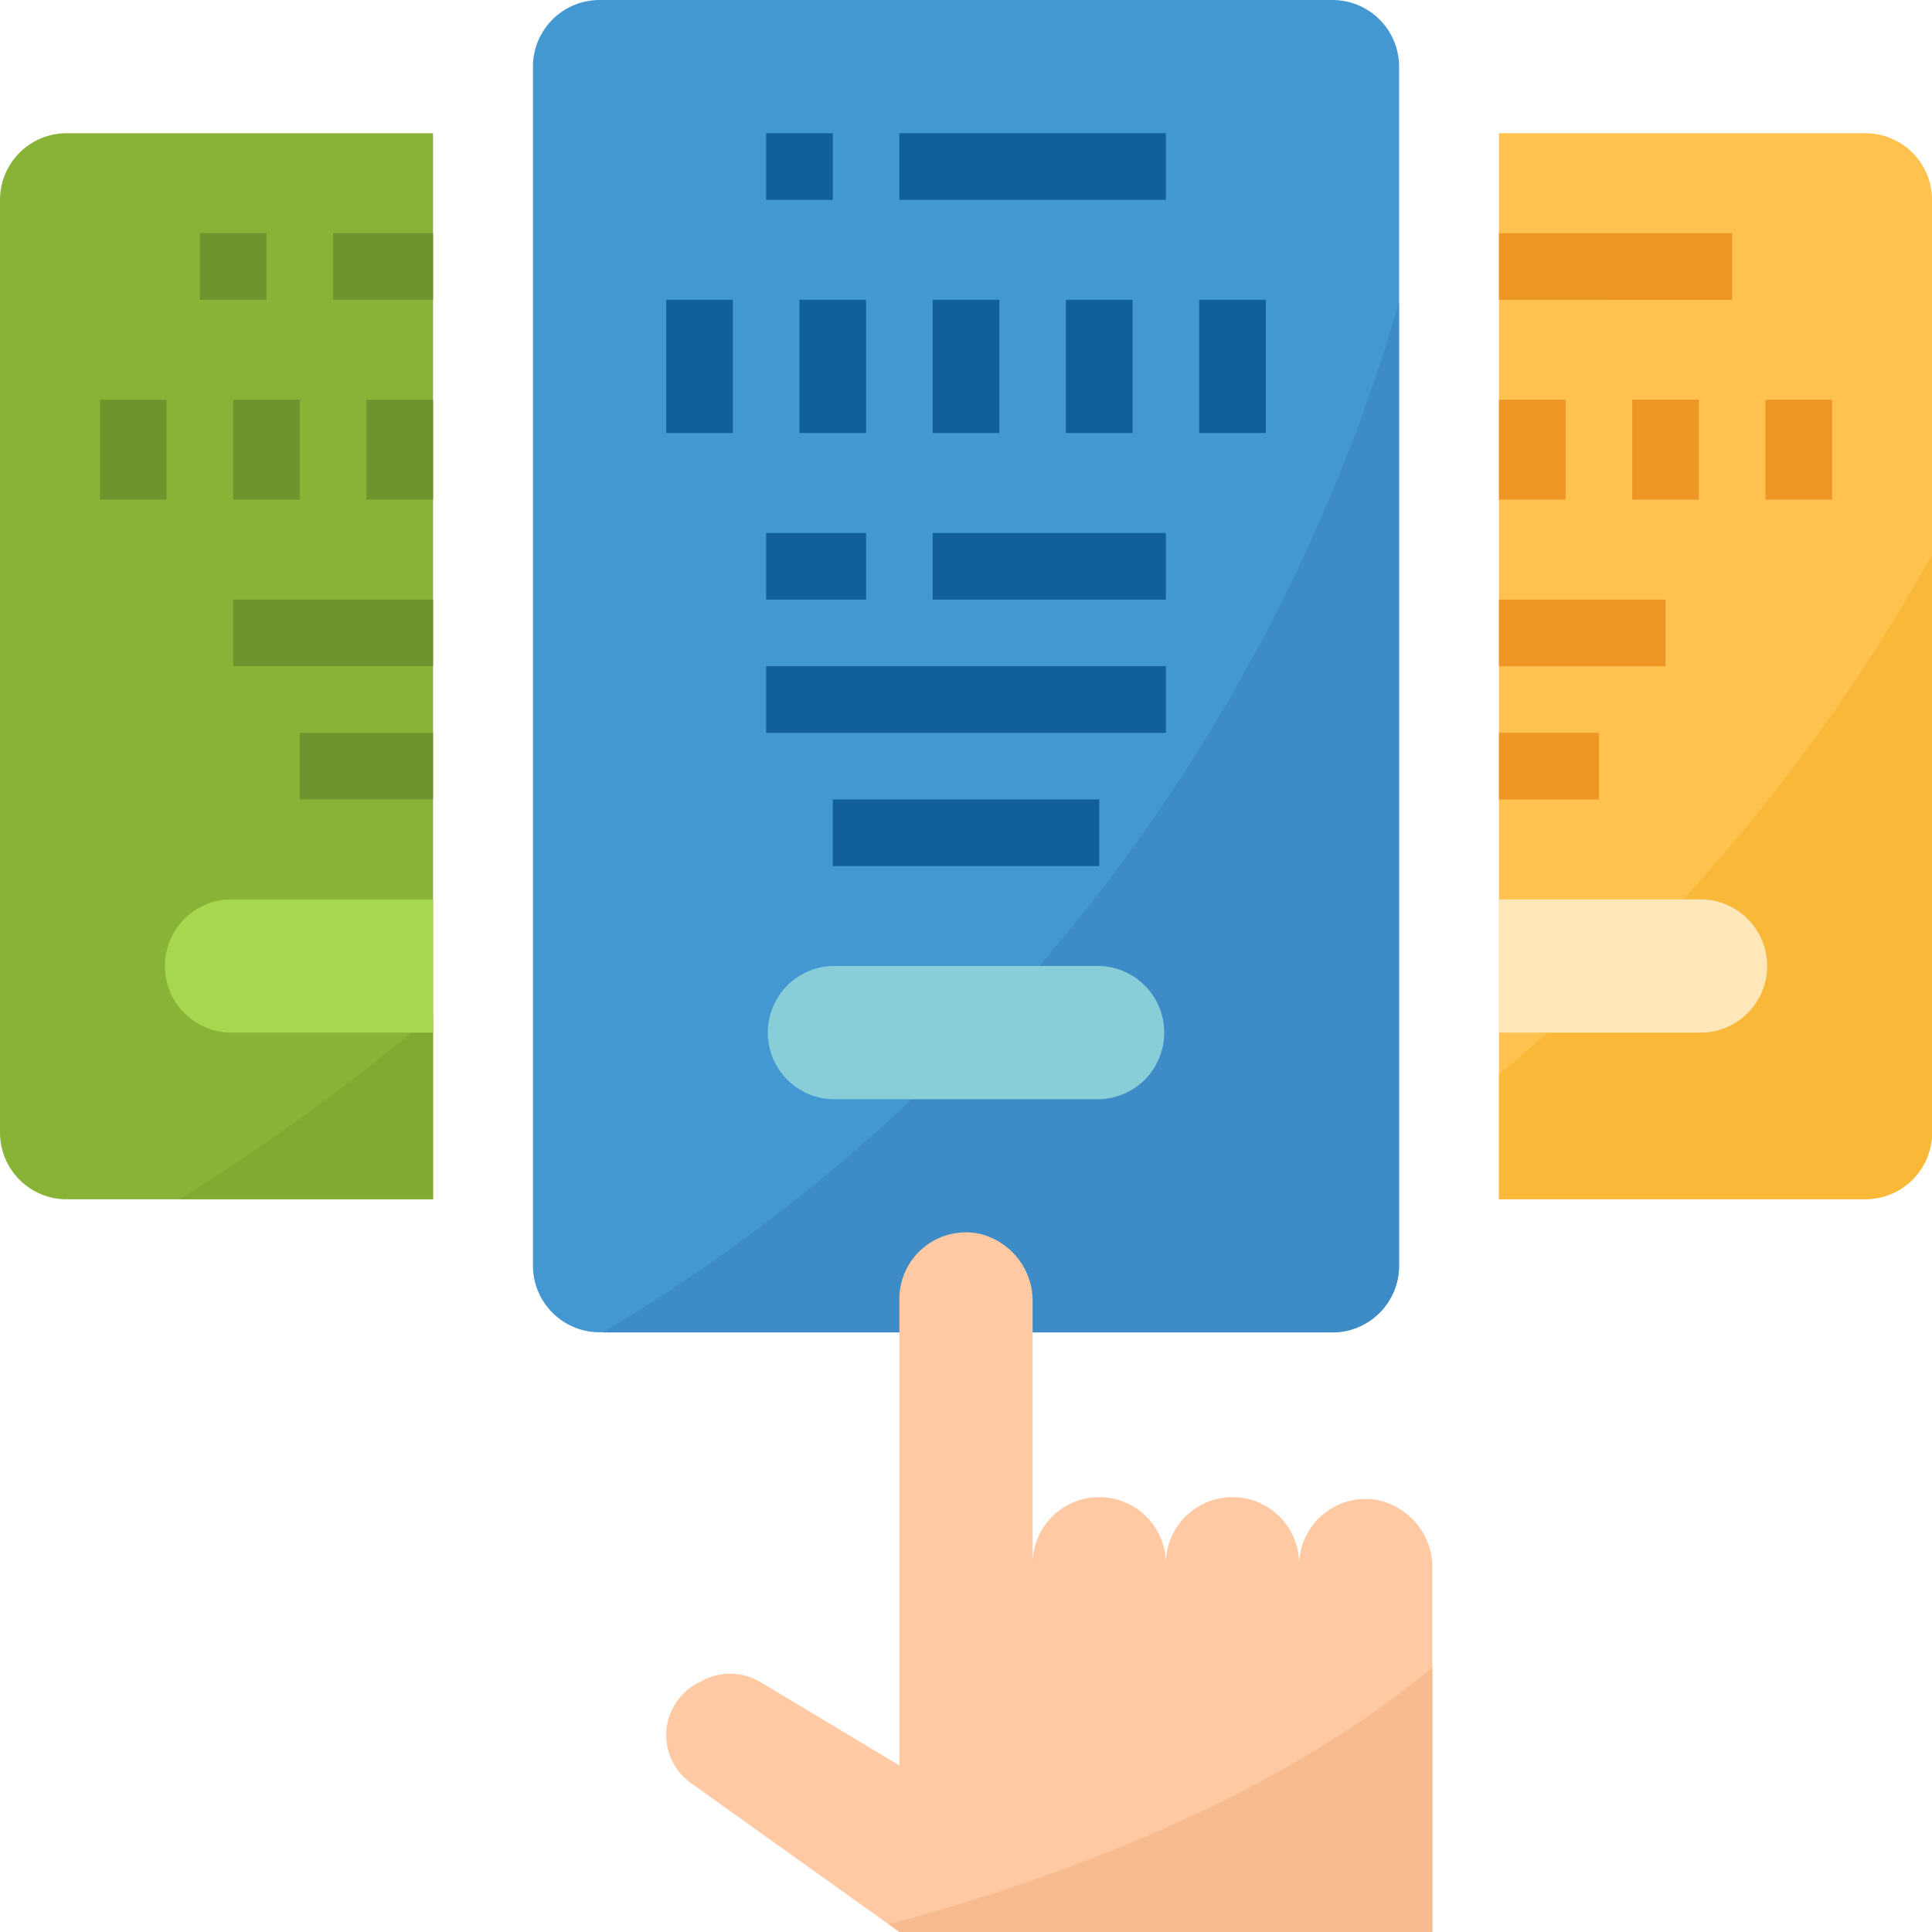
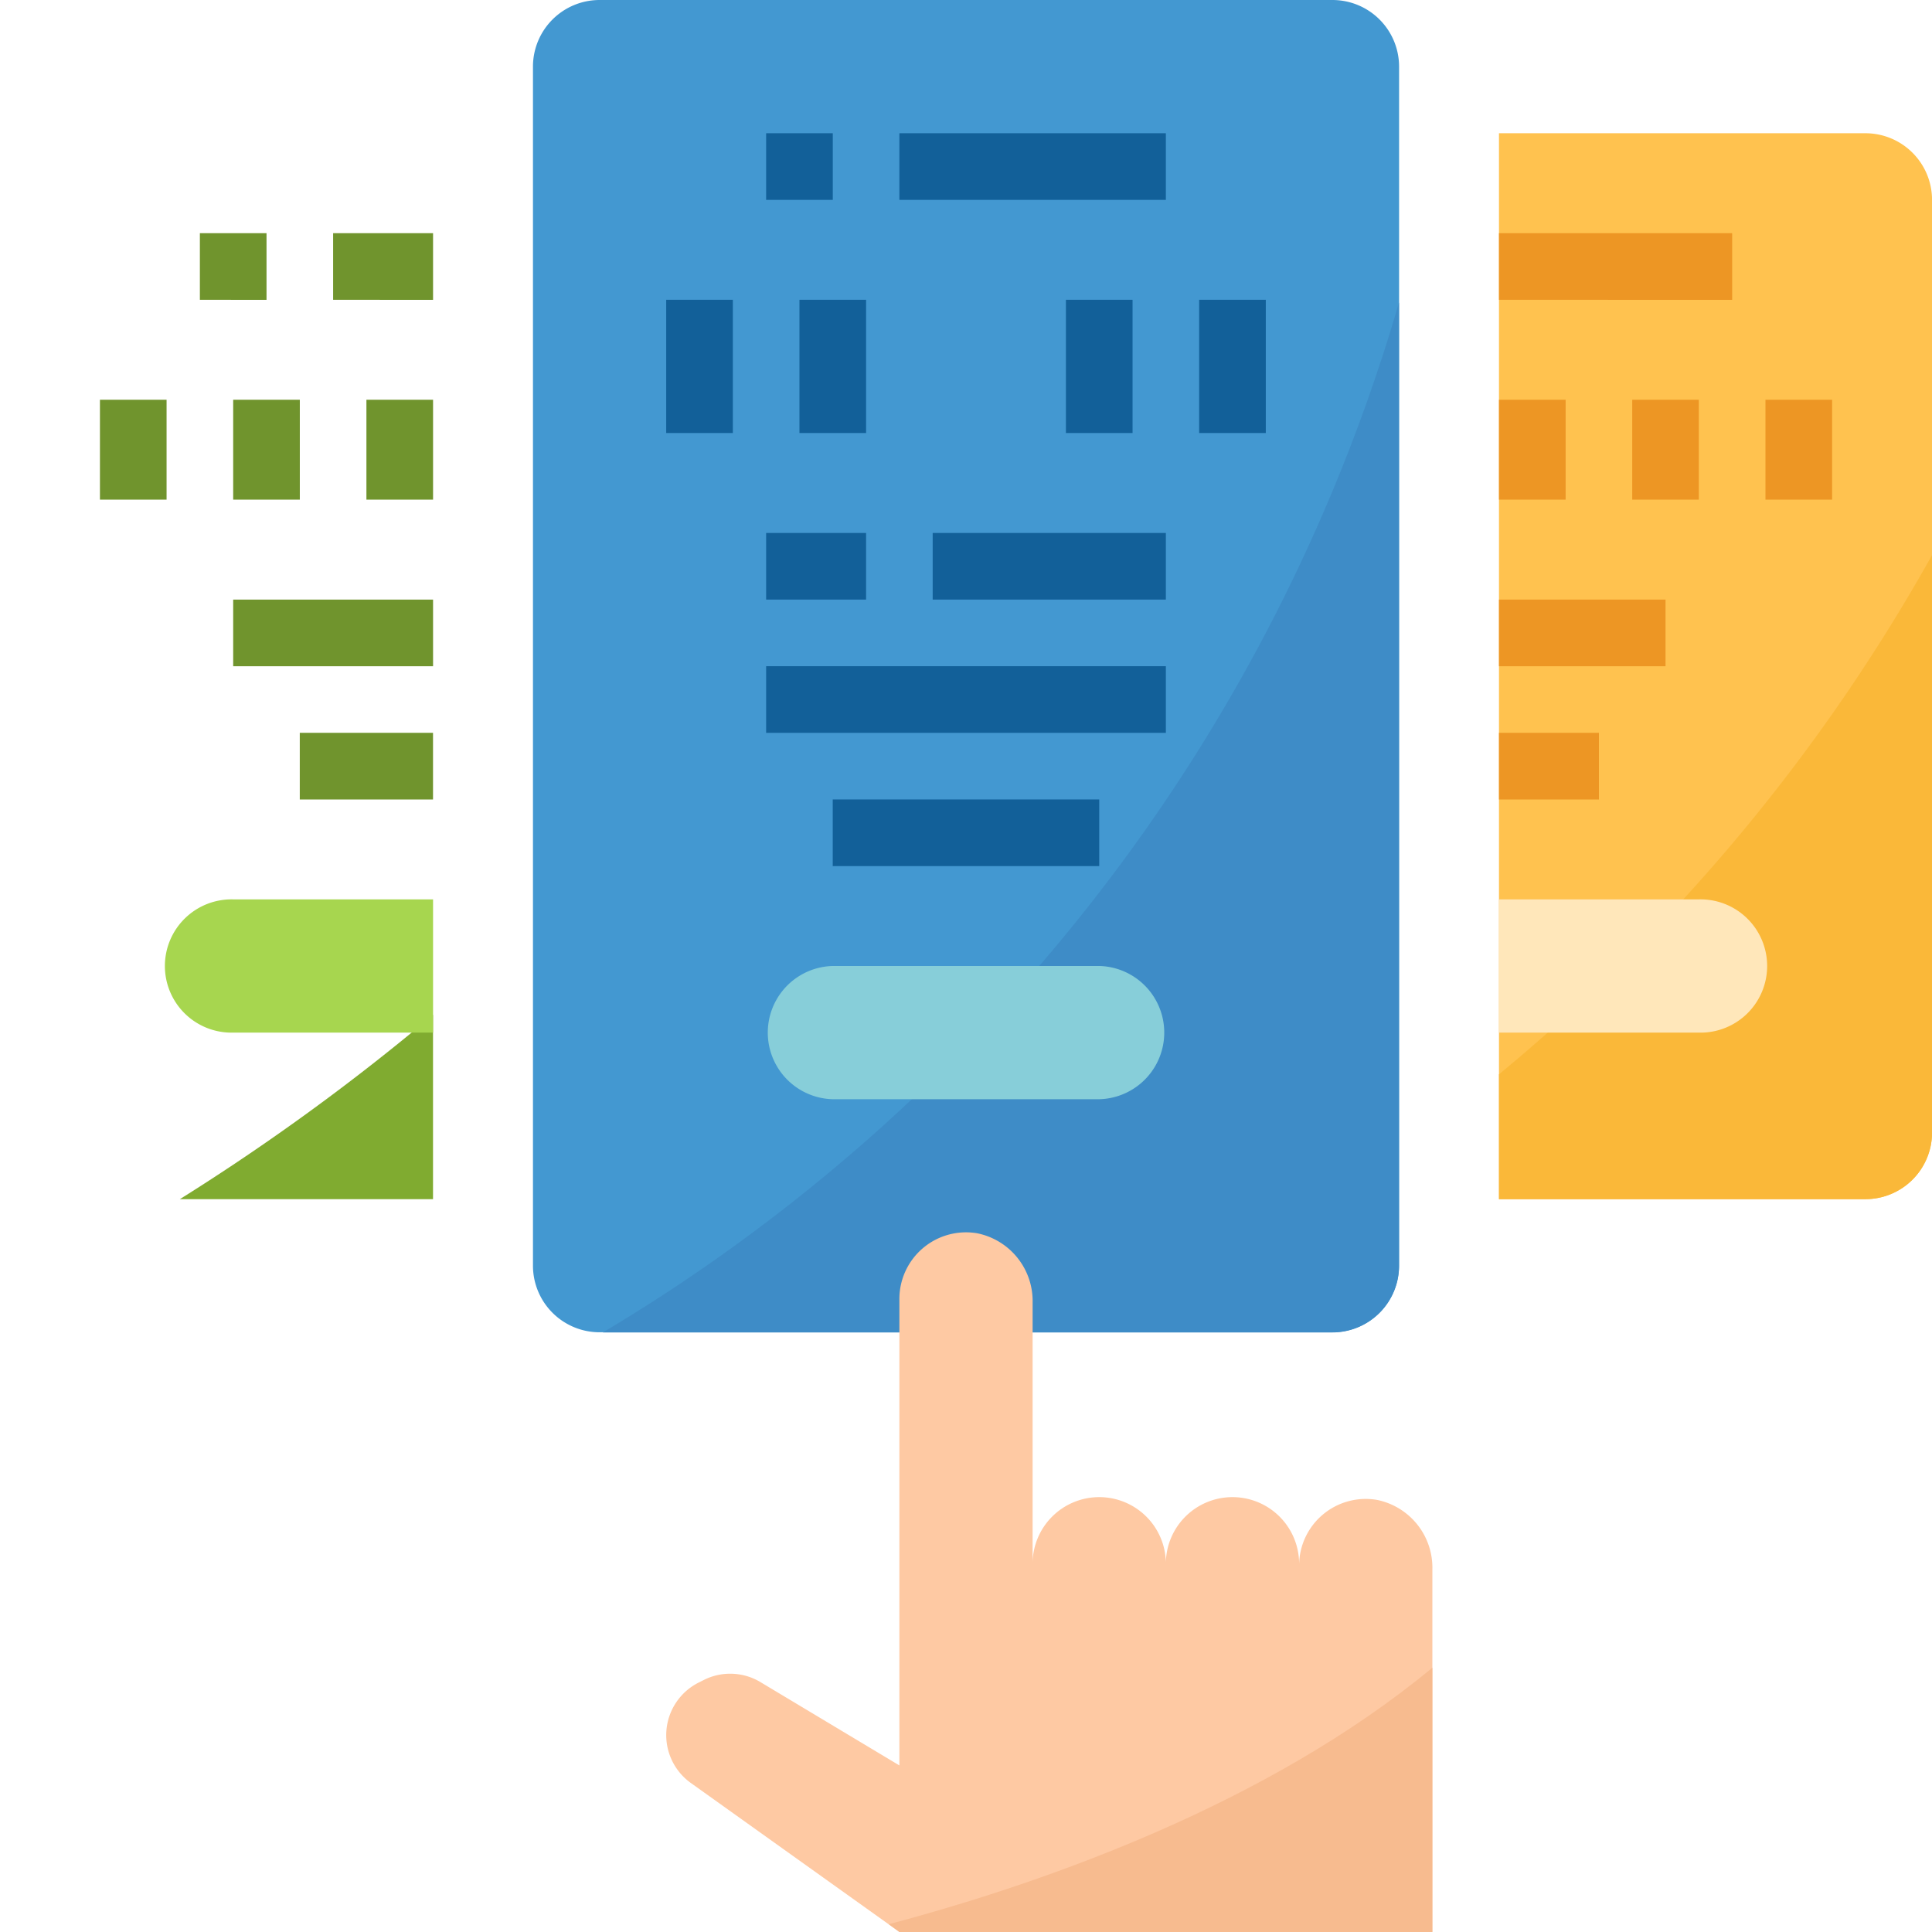
<svg xmlns="http://www.w3.org/2000/svg" id="subscription_1_" data-name="subscription (1)" width="47.169" height="47.169" viewBox="0 0 47.169 47.169">
  <path id="Path_26672" data-name="Path 26672" d="M360,58.024h8.946a1.627,1.627,0,0,0,1.627-1.627V33.627A1.627,1.627,0,0,0,368.946,32H360" transform="translate(-323.403 -28.747)" fill="#ffc24f" />
  <path id="Path_26673" data-name="Path 26673" d="M360,145.976v3.048h8.946a1.627,1.627,0,0,0,1.627-1.627V133.3A44.746,44.746,0,0,1,360,145.976Zm0,0" transform="translate(-323.403 -119.747)" fill="#fab839" />
  <path id="Path_26674" data-name="Path 26674" d="M129.627,0h17.892a1.627,1.627,0,0,1,1.627,1.627V30.9a1.627,1.627,0,0,1-1.627,1.627H129.627A1.627,1.627,0,0,1,128,30.9V1.627A1.627,1.627,0,0,1,129.627,0Zm0,0" transform="translate(-114.988)" fill="#4398d1" />
  <path id="Path_26675" data-name="Path 26675" d="M144.8,97.78h17.81a1.627,1.627,0,0,0,1.627-1.627V72.633A43.341,43.341,0,0,1,144.8,97.78Zm0,0" transform="translate(-130.081 -65.249)" fill="#3e8cc7" />
-   <path id="Path_26676" data-name="Path 26676" d="M1.627,32A1.627,1.627,0,0,0,0,33.627V56.4a1.627,1.627,0,0,0,1.627,1.627h8.946V32Zm0,0" transform="translate(0 -28.747)" fill="#88b337" />
  <path id="Path_26677" data-name="Path 26677" d="M49.38,248.273v-4.5a54.519,54.519,0,0,1-6.181,4.5Zm0,0" transform="translate(-38.808 -218.996)" fill="#80ab30" />
  <path id="Path_26678" data-name="Path 26678" d="M185.627,232h6.506a1.627,1.627,0,0,1,0,3.253h-6.506a1.627,1.627,0,0,1,0-3.253Zm0,0" transform="translate(-165.295 -208.416)" fill="#87ced9" />
  <path id="Path_26679" data-name="Path 26679" d="M41.627,216a1.627,1.627,0,1,0,0,3.253h4.88V216Zm0,0" transform="translate(-35.934 -194.042)" fill="#a7d64f" />
  <path id="Path_26680" data-name="Path 26680" d="M364.88,216H360v3.253h4.88a1.627,1.627,0,1,0,0-3.253Zm0,0" transform="translate(-323.403 -194.042)" fill="#ffe7ba" />
  <path id="Path_26681" data-name="Path 26681" d="M177.352,302.517a1.627,1.627,0,0,0-1.9,1.6,1.627,1.627,0,1,0-3.253,0,1.627,1.627,0,1,0-3.253,0V297.7a1.688,1.688,0,0,0-1.353-1.692,1.627,1.627,0,0,0-1.9,1.6V309l-3.39-2.033a1.434,1.434,0,0,0-1.383-.054l-.127.064a1.436,1.436,0,0,0-.191,2.452l5.092,3.637h13.012v-8.859A1.688,1.688,0,0,0,177.352,302.517Zm0,0" transform="translate(-143.735 -265.898)" fill="#fec9a3" />
  <g id="Group_15092" data-name="Group 15092" transform="translate(16.265 3.253)">
    <path id="Path_26682" data-name="Path 26682" d="M184,32h1.627v1.627H184Zm0,0" transform="translate(-181.56 -32)" fill="#126099" />
    <path id="Path_26683" data-name="Path 26683" d="M216,32h6.506v1.627H216Zm0,0" transform="translate(-210.307 -32)" fill="#126099" />
    <path id="Path_26684" data-name="Path 26684" d="M160,72h1.627v3.253H160Zm0,0" transform="translate(-160 -67.934)" fill="#126099" />
    <path id="Path_26685" data-name="Path 26685" d="M192,72h1.627v3.253H192Zm0,0" transform="translate(-188.747 -67.934)" fill="#126099" />
-     <path id="Path_26686" data-name="Path 26686" d="M224,72h1.627v3.253H224Zm0,0" transform="translate(-217.494 -67.934)" fill="#126099" />
    <path id="Path_26687" data-name="Path 26687" d="M256,72h1.627v3.253H256Zm0,0" transform="translate(-246.241 -67.934)" fill="#126099" />
    <path id="Path_26688" data-name="Path 26688" d="M288,72h1.627v3.253H288Zm0,0" transform="translate(-274.988 -67.934)" fill="#126099" />
    <path id="Path_26689" data-name="Path 26689" d="M224,128h5.693v1.627H224Zm0,0" transform="translate(-217.494 -118.241)" fill="#126099" />
    <path id="Path_26690" data-name="Path 26690" d="M184,128h2.44v1.627H184Zm0,0" transform="translate(-181.56 -118.241)" fill="#126099" />
    <path id="Path_26691" data-name="Path 26691" d="M184,160h9.759v1.627H184Zm0,0" transform="translate(-181.56 -146.988)" fill="#126099" />
    <path id="Path_26692" data-name="Path 26692" d="M200,192h6.506v1.627H200Zm0,0" transform="translate(-195.934 -175.735)" fill="#126099" />
  </g>
  <path id="Path_26693" data-name="Path 26693" d="M80,56h2.44v1.627H80Zm0,0" transform="translate(-71.867 -50.307)" fill="#70942d" />
  <path id="Path_26694" data-name="Path 26694" d="M24,96h1.627v2.44H24Zm0,0" transform="translate(-21.56 -86.241)" fill="#70942d" />
  <path id="Path_26695" data-name="Path 26695" d="M56,96h1.627v2.44H56Zm0,0" transform="translate(-50.307 -86.241)" fill="#70942d" />
  <path id="Path_26696" data-name="Path 26696" d="M88,96h1.627v2.44H88Zm0,0" transform="translate(-79.054 -86.241)" fill="#70942d" />
  <path id="Path_26697" data-name="Path 26697" d="M48,56h1.627v1.627H48Zm0,0" transform="translate(-43.12 -50.307)" fill="#70942d" />
  <path id="Path_26698" data-name="Path 26698" d="M56,144h4.88v1.627H56Zm0,0" transform="translate(-50.307 -129.361)" fill="#70942d" />
  <path id="Path_26699" data-name="Path 26699" d="M72,176h3.253v1.627H72Zm0,0" transform="translate(-64.681 -158.108)" fill="#70942d" />
  <path id="Path_26700" data-name="Path 26700" d="M360,56h5.693v1.627H360Zm0,0" transform="translate(-323.403 -50.307)" fill="#ed9624" />
  <path id="Path_26701" data-name="Path 26701" d="M424,96h1.627v2.44H424Zm0,0" transform="translate(-380.897 -86.241)" fill="#ed9624" />
  <path id="Path_26702" data-name="Path 26702" d="M392,96h1.626v2.44H392Zm0,0" transform="translate(-352.15 -86.241)" fill="#ed9624" />
  <path id="Path_26703" data-name="Path 26703" d="M360,96h1.627v2.44H360Zm0,0" transform="translate(-323.403 -86.241)" fill="#ed9624" />
  <path id="Path_26704" data-name="Path 26704" d="M360,144h4.066v1.627H360Zm0,0" transform="translate(-323.403 -129.361)" fill="#ed9624" />
  <path id="Path_26705" data-name="Path 26705" d="M360,176h2.44v1.627H360Zm0,0" transform="translate(-323.403 -158.108)" fill="#ed9624" />
  <path id="Path_26706" data-name="Path 26706" d="M213.708,406.987H226.72v-6.452c-4.015,3.325-9.447,5.246-13.271,6.262Zm0,0" transform="translate(-191.75 -359.818)" fill="#f7bb8f" />
</svg>